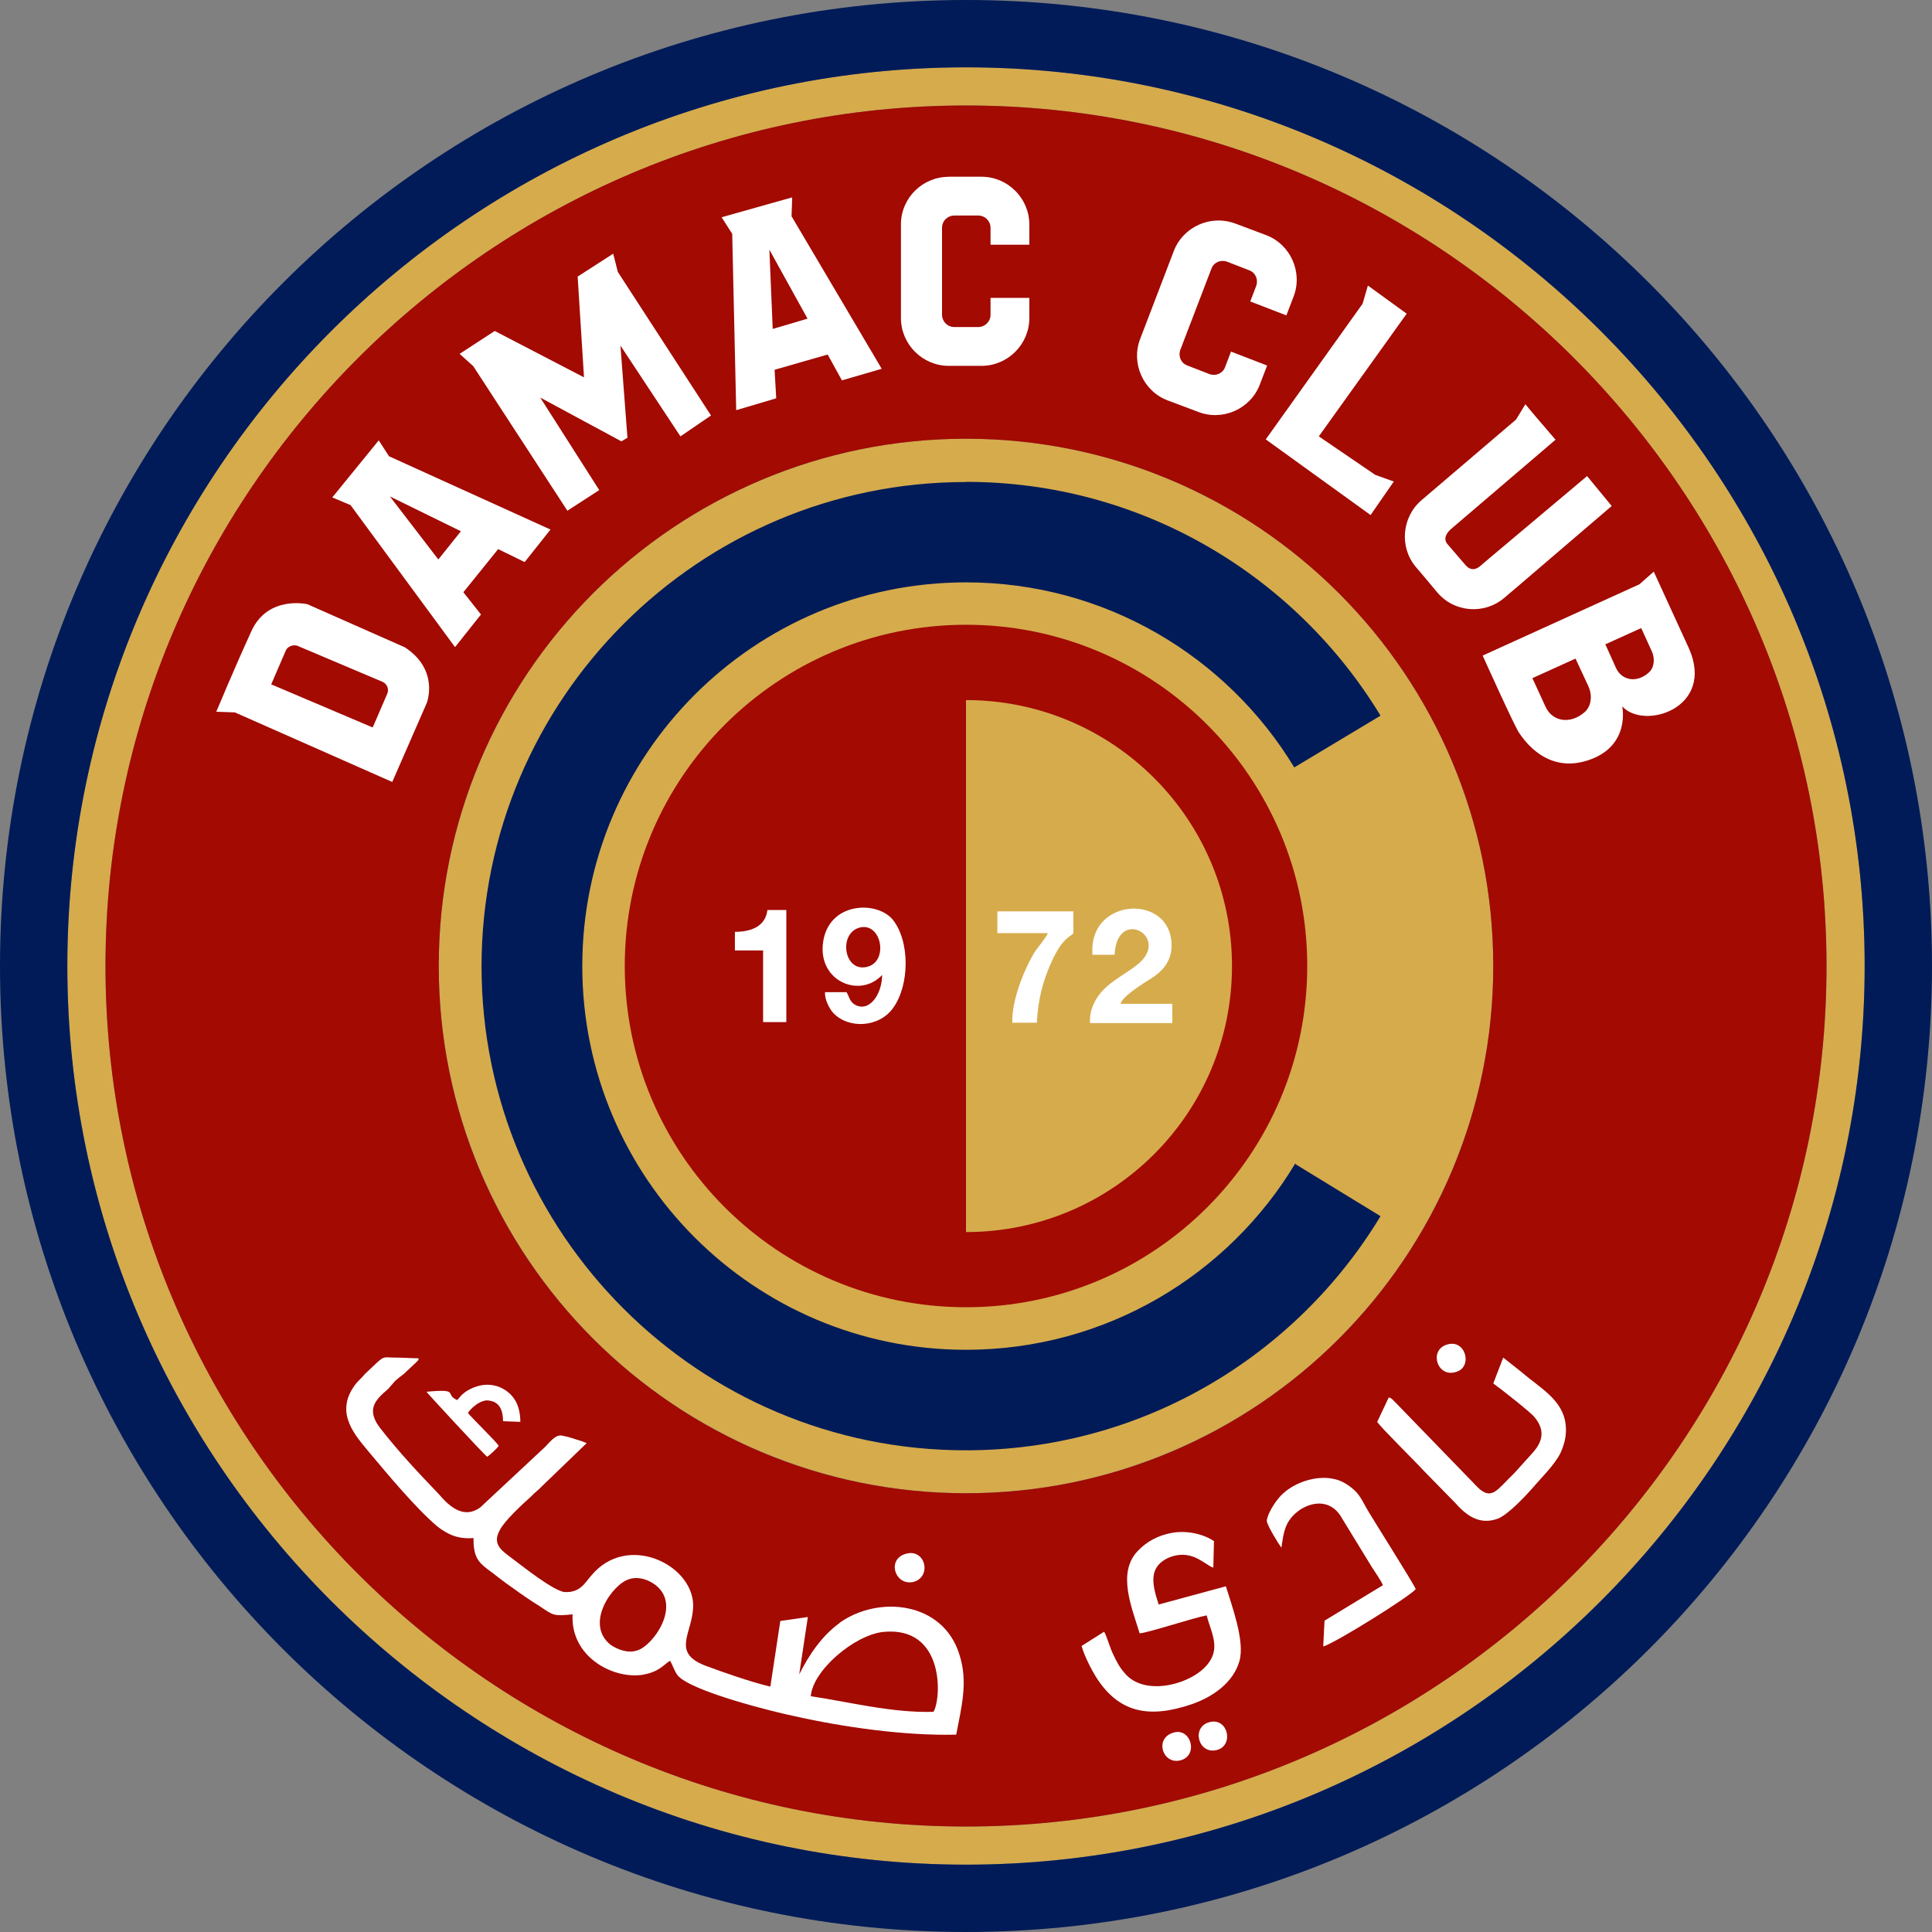
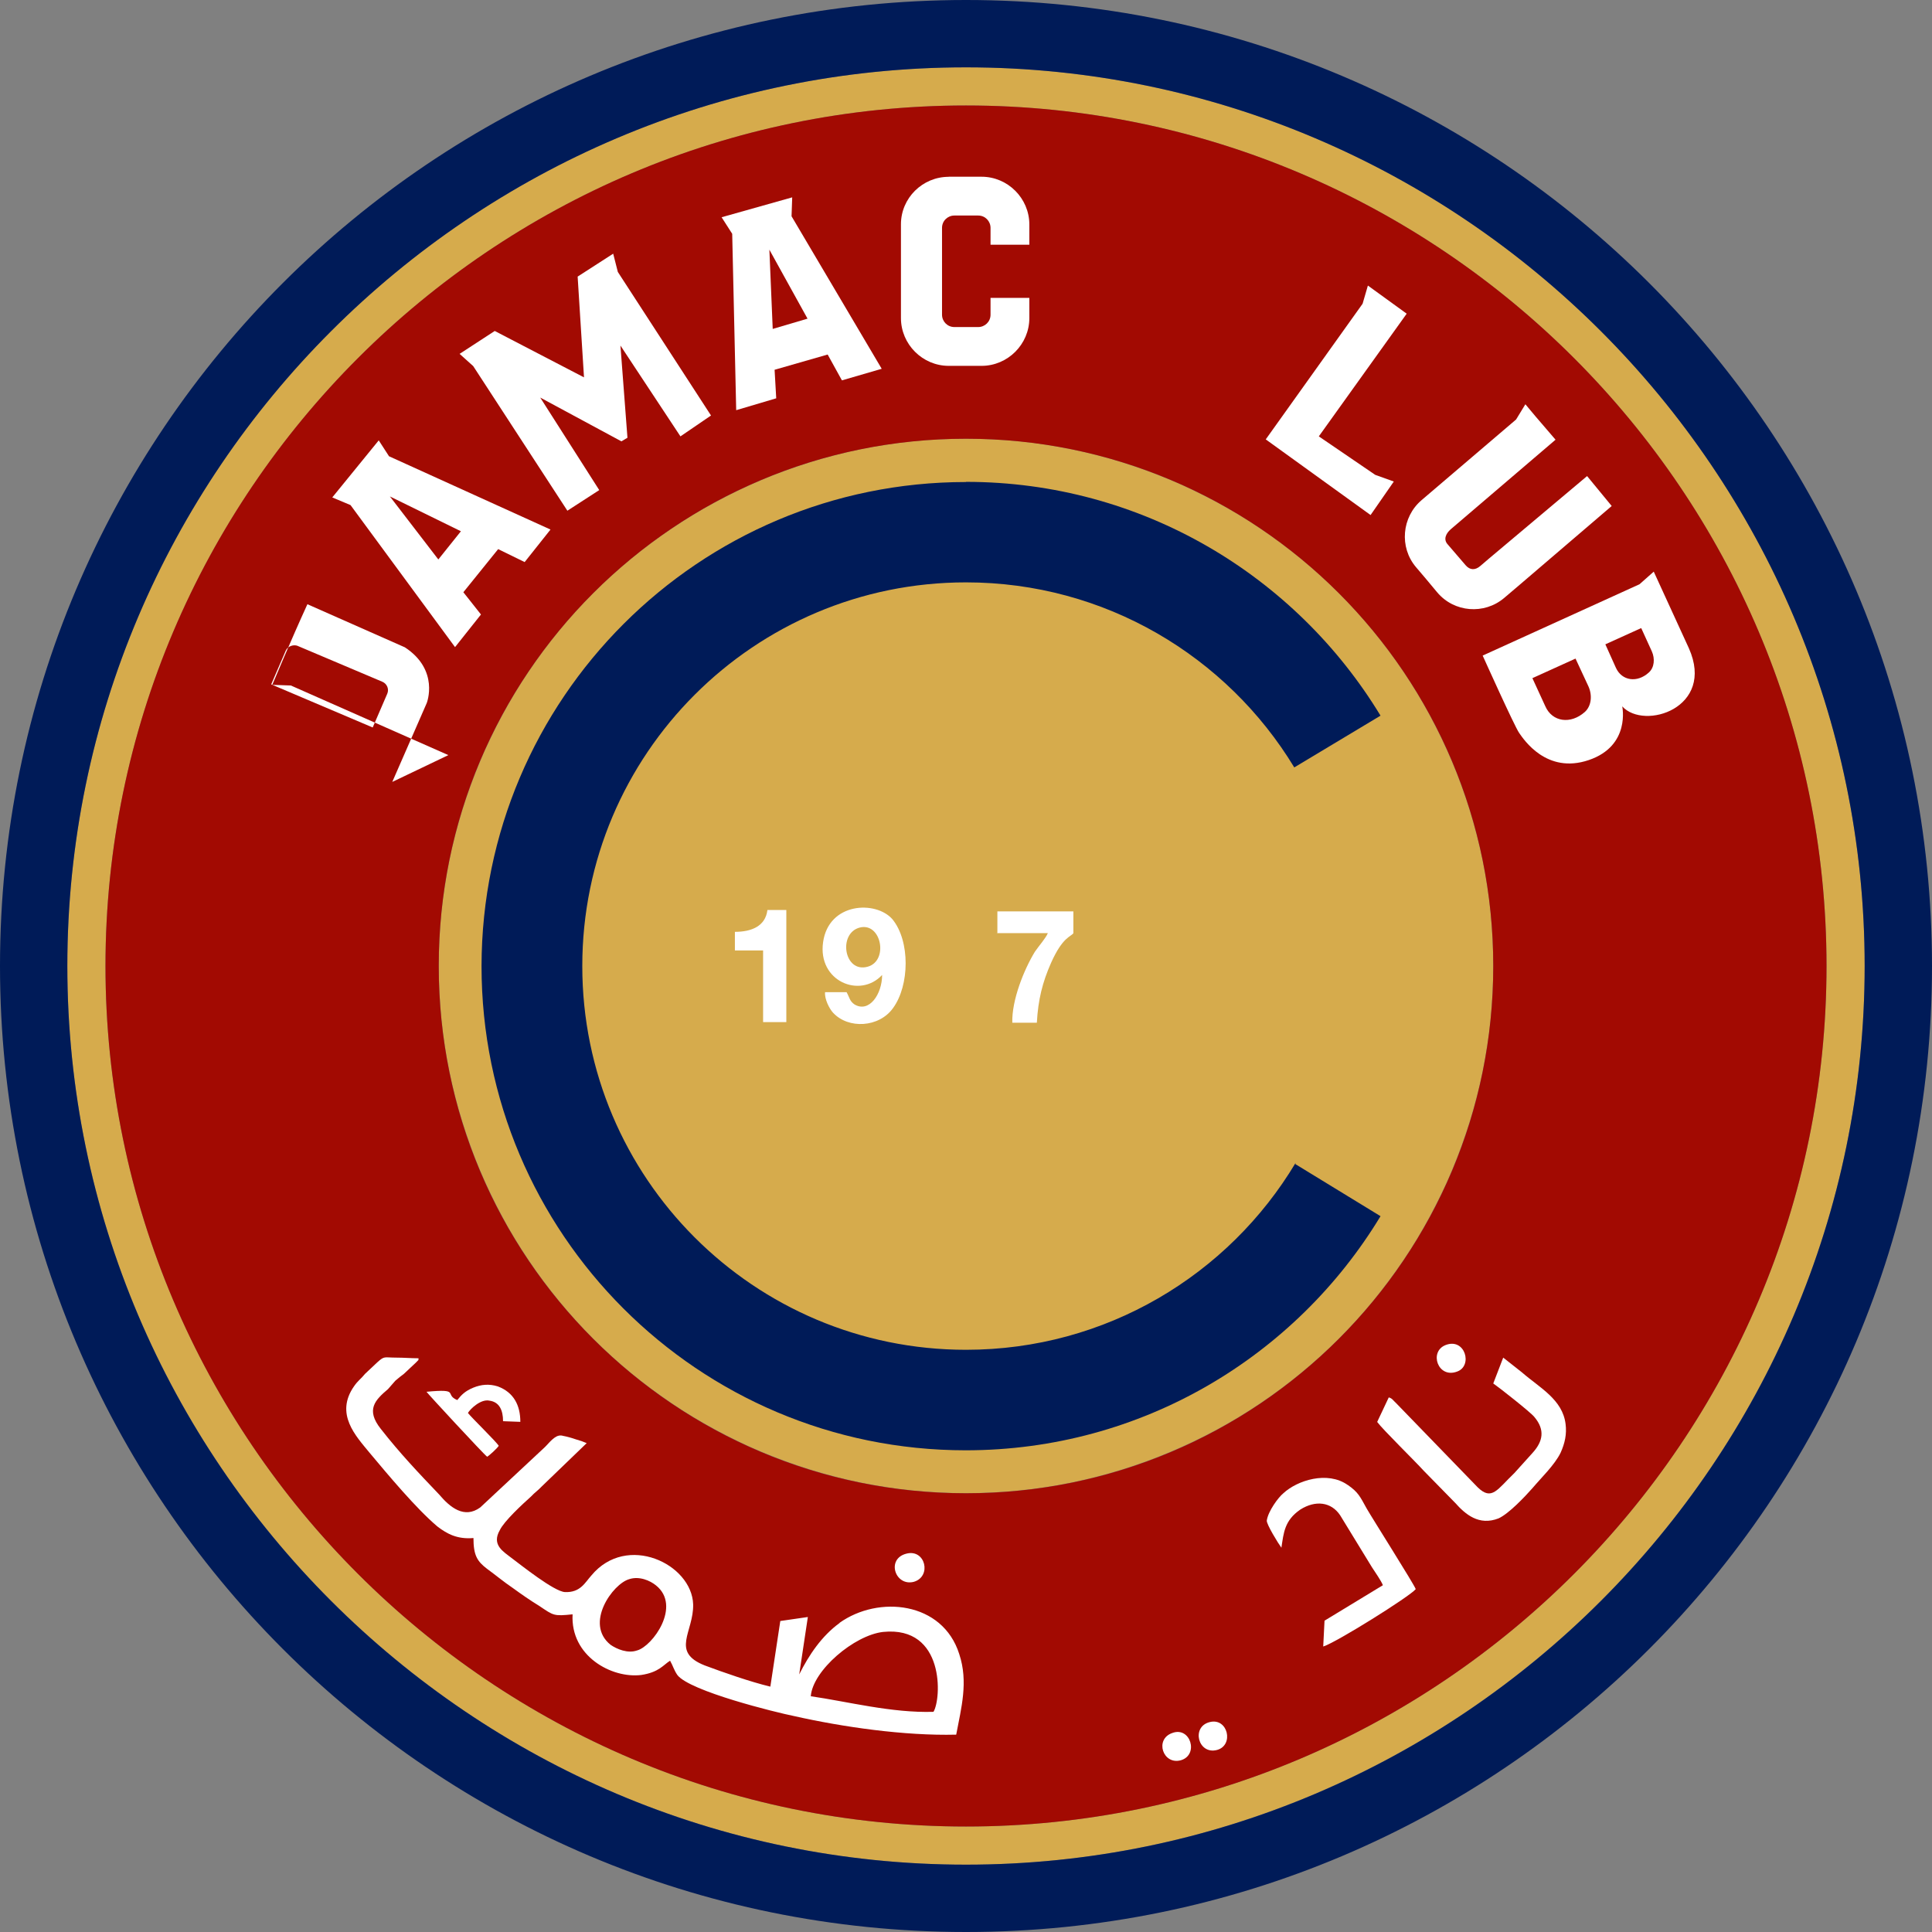
<svg xmlns="http://www.w3.org/2000/svg" id="Layer_1" viewBox="0 0 237 237">
  <rect x="0" y="0" width="237" height="237" fill="#808080" stroke="none" />
  <defs>
    <style>.cls-1,.cls-2{fill:#001b58;}.cls-3,.cls-4{fill:#a20a02;}.cls-5,.cls-4,.cls-2{fill-rule:evenodd;}.cls-5,.cls-6{fill:#fff;}.cls-7{fill:#d6ab4c;}</style>
  </defs>
  <path class="cls-7" d="M118.5,224.06c-58.13,0-105.56-47.43-105.56-105.56S60.37,12.94,118.5,12.94s105.56,47.43,105.56,105.56-47.43,105.56-105.56,105.56ZM118.5,8.26C57.77,8.26,8.26,57.81,8.26,118.5s49.55,110.24,110.24,110.24,110.24-49.55,110.24-110.24S179.23,8.26,118.5,8.26Z" />
  <path class="cls-7" d="M164.23,72.76c.75.75,1.48,1.51,2.19,2.3.71.78,1.4,1.59,2.07,2.4.67.82,1.32,1.65,1.95,2.5.63.85,1.24,1.72,1.83,2.6s1.15,1.77,1.7,2.68c.54.91,1.07,1.83,1.56,2.76.5.93.97,1.88,1.43,2.84.45.96.88,1.92,1.29,2.9.41.98.79,1.97,1.14,2.96.36,1,.69,2,1,3.01.31,1.01.59,2.03.85,3.06.26,1.03.49,2.06.7,3.1.21,1.04.39,2.08.54,3.13.16,1.05.28,2.1.39,3.15.1,1.05.18,2.11.23,3.17.05,1.06.08,2.12.08,3.17s-.03,2.12-.08,3.17c-.05,1.06-.13,2.11-.23,3.17-.1,1.05-.23,2.1-.39,3.15-.16,1.05-.34,2.09-.54,3.13-.21,1.04-.44,2.07-.7,3.1-.26,1.03-.54,2.05-.85,3.06-.31,1.01-.64,2.02-1,3.01-.36,1-.74,1.98-1.14,2.96-.41.98-.83,1.95-1.29,2.9s-.93,1.9-1.43,2.84c-.5.93-1.02,1.85-1.56,2.76-.54.91-1.11,1.8-1.7,2.68s-1.2,1.75-1.83,2.6c-.63.85-1.28,1.68-1.95,2.5-.67.82-1.36,1.62-2.07,2.4-.71.78-1.44,1.55-2.19,2.3-.75.75-1.51,1.48-2.3,2.19-.78.71-1.59,1.4-2.4,2.07-.82.67-1.65,1.32-2.5,1.95-.85.63-1.72,1.24-2.6,1.83-.88.59-1.77,1.15-2.68,1.7-.91.54-1.83,1.07-2.76,1.56-.93.5-1.88.97-2.84,1.43-.96.45-1.92.88-2.9,1.29-.98.41-1.97.79-2.96,1.14-1,.36-2,.69-3.01,1-1.01.31-2.03.59-3.06.85-1.03.26-2.06.49-3.1.7-1.04.21-2.08.39-3.13.54-1.05.16-2.1.28-3.15.39-1.05.1-2.11.18-3.17.23s-2.12.08-3.17.08-2.12-.03-3.17-.08c-1.06-.05-2.11-.13-3.17-.23-1.05-.1-2.1-.23-3.15-.39-1.05-.16-2.09-.34-3.13-.54-1.04-.21-2.07-.44-3.1-.7-1.03-.26-2.05-.54-3.06-.85-1.01-.31-2.02-.64-3.01-1-1-.36-1.98-.74-2.96-1.14-.98-.41-1.95-.83-2.9-1.29-.96-.45-1.9-.93-2.84-1.43-.93-.5-1.85-1.02-2.76-1.56-.91-.54-1.8-1.11-2.68-1.7-.88-.59-1.75-1.2-2.6-1.83-.85-.63-1.68-1.28-2.5-1.95-.82-.67-1.62-1.36-2.4-2.07-.78-.71-1.55-1.44-2.3-2.19-.75-.75-1.48-1.51-2.19-2.3-.71-.78-1.4-1.59-2.07-2.4-.67-.82-1.32-1.65-1.95-2.5-.63-.85-1.24-1.72-1.83-2.6s-1.15-1.77-1.7-2.68-1.07-1.83-1.56-2.76c-.5-.93-.97-1.88-1.43-2.84s-.88-1.92-1.29-2.9c-.41-.98-.79-1.97-1.14-2.96-.36-1-.69-2-1-3.01-.31-1.01-.59-2.03-.85-3.06-.26-1.03-.49-2.06-.7-3.1-.21-1.04-.39-2.08-.54-3.13-.16-1.05-.28-2.1-.39-3.15-.1-1.05-.18-2.11-.23-3.17-.05-1.06-.08-2.12-.08-3.17s.03-2.12.08-3.17c.05-1.06.13-2.11.23-3.17.1-1.05.23-2.1.39-3.15.16-1.05.34-2.09.54-3.13s.44-2.07.7-3.1c.26-1.03.54-2.05.85-3.06.31-1.01.64-2.02,1-3.01.36-1,.74-1.98,1.14-2.96s.83-1.95,1.29-2.9c.45-.96.93-1.9,1.43-2.84.5-.93,1.02-1.85,1.56-2.76.54-.91,1.11-1.8,1.7-2.68.59-.88,1.2-1.75,1.83-2.6.63-.85,1.28-1.68,1.95-2.5.67-.82,1.36-1.62,2.07-2.4.71-.78,1.44-1.55,2.19-2.3.75-.75,1.51-1.48,2.3-2.19.78-.71,1.59-1.4,2.4-2.07.82-.67,1.65-1.32,2.5-1.95.85-.63,1.72-1.24,2.6-1.83.88-.59,1.77-1.15,2.68-1.7.91-.54,1.83-1.07,2.76-1.56.93-.5,1.88-.97,2.84-1.43s1.92-.88,2.9-1.29c.98-.41,1.97-.79,2.96-1.14,1-.36,2-.69,3.01-1,1.01-.31,2.03-.59,3.06-.85,1.03-.26,2.06-.49,3.1-.7,1.04-.21,2.08-.39,3.13-.54,1.05-.16,2.1-.28,3.15-.39s2.11-.18,3.17-.23c1.06-.05,2.12-.08,3.17-.08,1.06,0,2.12.03,3.17.08s2.11.13,3.17.23c1.05.1,2.1.23,3.15.39,1.05.16,2.09.34,3.13.54,1.04.21,2.07.44,3.1.7,1.03.26,2.05.54,3.06.85,1.01.31,2.02.64,3.01,1,1,.36,1.98.74,2.96,1.14.98.41,1.95.83,2.9,1.29s1.9.93,2.84,1.43c.93.5,1.85,1.02,2.76,1.56.91.54,1.8,1.11,2.68,1.7.88.59,1.75,1.2,2.6,1.83.85.63,1.68,1.28,2.5,1.95.82.67,1.62,1.36,2.4,2.07.78.71,1.55,1.44,2.3,2.19Z" />
  <path class="cls-1" d="M118.5,228.74c-60.73,0-110.24-49.55-110.24-110.24S57.81,8.26,118.5,8.26s110.24,49.55,110.24,110.24-49.51,110.24-110.24,110.24ZM118.5,0C53.05,0,0,53.05,0,118.5s53.05,118.5,118.5,118.5,118.5-53.05,118.5-118.5S183.95,0,118.5,0h0Z" />
  <path class="cls-3" d="M118.5,183.18c-35.72,0-64.68-28.96-64.68-64.68s28.96-64.68,64.68-64.68,64.68,28.96,64.68,64.68-28.96,64.68-64.68,64.68ZM118.5,12.94C60.37,12.94,12.94,60.37,12.94,118.5s47.43,105.56,105.56,105.56,105.56-47.43,105.56-105.56S176.63,12.94,118.5,12.94Z" />
  <path class="cls-2" d="M118.5,59.11c21.56,0,40.44,11.51,50.85,28.68l-10.58,6.35c-8.26-13.63-23.23-22.7-40.27-22.7-25.99,0-47.07,21.07-47.07,47.07s21.07,47.07,47.07,47.07c17.17,0,32.22-9.19,40.44-22.94l-.04.16,10.45,6.39c-10.41,17.21-29.29,28.72-50.89,28.72-32.79,0-59.39-26.6-59.39-59.39.04-32.79,26.65-59.39,59.43-59.39h0Z" />
-   <path class="cls-4" d="M118.5,151.13v-65.25c18.02,0,32.63,14.6,32.63,32.63s-14.6,32.63-32.63,32.63ZM118.5,76.64c-23.11,0-41.86,18.75-41.86,41.86s18.75,41.86,41.86,41.86,41.86-18.75,41.86-41.86-18.75-41.86-41.86-41.86h0Z" />
  <path class="cls-6" d="M114.51,209.99c-5.13.16-10.54-1.26-15.05-1.91.24-3.17,5.33-7.49,8.87-7.89,7.61-.77,7.16,8.22,6.18,9.8h0ZM78.15,202.46c-1.14.41-2.48-.16-3.25-.69-3.25-2.6.28-7.49,2.28-8.05,1.22-.41,2.56.16,3.3.77,3.13,2.52-.41,7.44-2.32,7.97ZM103,199.09c-2.2,1.59-3.78,3.95-4.96,6.31l1.06-7.04-3.38.49-1.22,8.05c-2.4-.57-5.78-1.75-8.05-2.6-4.23-1.67-1.34-4.11-1.42-7.49-.16-4.96-8.14-8.79-12.49-3.54-.77.85-1.34,2.12-3.25,2.03-1.34-.08-5.41-3.34-6.55-4.19-.98-.77-2.48-1.59-1.42-3.42.53-1.1,2.77-3.17,3.82-4.11.45-.49.89-.77,1.34-1.26l5.49-5.29-.61-.24c-.28-.08-.53-.16-.77-.24-.45-.16-1.06-.33-1.51-.41-.77-.24-1.34.41-2.2,1.34l-7.97,7.44c-1.95,1.42-3.7,0-5.04-1.59-2.56-2.68-4.8-5.04-7.16-8.05-1.87-2.36-.69-3.54.89-4.88.28-.33.61-.69.89-1.02.37-.33.69-.57,1.06-.85l1.51-1.42c.28-.33.28-.16.28-.49-.89,0-1.79-.08-2.73-.08-1.51,0-1.42-.24-2.32.57l-1.51,1.42c-.45.57-.89.85-1.34,1.51-2.4,3.42.24,6.14,1.87,8.14,2.32,2.77,5.74,6.87,8.34,9.07,1.22.94,2.48,1.59,4.43,1.42,0,2.12.45,2.85,1.67,3.78,1.06.77,2.03,1.59,3.17,2.36,1.06.77,2.12,1.51,3.25,2.2,1.75,1.18,1.75,1.26,4.07,1.02-.28,5.13,4.8,7.89,8.42,7.44,2.2-.33,2.73-1.26,3.54-1.75.37.65.45,1.1.89,1.75,1.51,1.99,12.12,4.6,14.32,5.04,5.94,1.34,13.55,2.44,19.89,2.28.61-3.25,1.51-6.47.37-9.89-2.03-6.43-9.89-7.24-14.69-3.82h0Z" />
  <path class="cls-6" d="M112.11,194.04c2.2-.65,1.42-4.03-.89-3.46-2.56.61-1.42,4.07.89,3.46Z" />
  <path class="cls-6" d="M178.75,168.25c1.95-.69.98-4.19-1.42-3.25-2.07.81-.94,4.15,1.42,3.25Z" />
  <path class="cls-6" d="M165.32,182.16c-2.48-1.75-6.18-.57-7.89,1.02-.61.49-1.87,2.2-2.03,3.34-.08.41,1.42,2.85,1.79,3.34.28-1.83.37-3.34,2.32-4.68,1.87-1.18,3.78-.94,4.88.69l3.91,6.39c.37.57,1.14,1.67,1.34,2.2l-7.16,4.35-.16,3.17c1.59-.49,10.62-6.14,11.35-7.04-.24-.65-5.29-8.62-6.02-9.89-.81-1.46-1.02-1.99-2.32-2.89h0Z" />
  <path class="cls-6" d="M192.05,174.68c-.37-3.01-3.17-4.43-5.33-6.31l-2.32-1.83-1.22,3.17c.61.41,4.6,3.54,5.04,4.11,1.34,1.59,1.06,3.01-.24,4.43l-2.2,2.44c-2.12,2.03-2.77,3.46-4.52,1.75l-10.01-10.33c-.37-.33-.45-.57-.89-.69l-1.42,3.01c.69.94,4.52,4.68,5.74,6.02l1.95,1.99,1.87,1.91c1.26,1.42,2.93,2.85,5.33,1.91,1.26-.57,3.25-2.68,4.15-3.7,1.06-1.26,2.73-2.85,3.46-4.35.53-1.18.77-2.28.61-3.54Z" />
  <path class="cls-6" d="M148.4,211.25c-2.32.57-1.42,4.03.89,3.42,2.12-.57,1.34-3.99-.89-3.42Z" />
-   <path class="cls-6" d="M142.13,196.81c-.77-2.36-1.26-4.43.98-5.61.98-.49,2.12-.65,3.25-.24.98.33,2.03,1.26,2.48,1.34l.08-3.25c-1.26-.85-3.25-1.34-5.13-1.02-1.79.33-3.17,1.1-4.27,2.28-2.48,2.68-.69,6.87.28,10.05.81,0,6.63-1.91,8.22-2.2.53,2.03,1.67,3.86.28,5.78-1.79,2.6-7.89,4.35-10.37,1.26-.61-.69-.98-1.42-1.42-2.36-.37-.77-.69-1.99-1.06-2.68l-2.77,1.75c.28,1.1,1.22,2.93,1.75,3.78,2.85,4.52,6.63,5.13,11.84,3.34,2.64-.94,5.04-2.68,5.78-5.29.69-2.44-.98-6.87-1.67-9.15l-8.26,2.24Z" />
  <path class="cls-6" d="M143.8,212.59c-2.2.77-1.14,3.95,1.06,3.34,2.24-.65,1.18-4.19-1.06-3.34Z" />
  <path class="cls-5" d="M122.28,114.47h6.26c-.28.65-1.06,1.51-1.59,2.28-1.34,2.2-2.85,5.94-2.77,8.71h3.01c.16-2.85.69-4.96,1.75-7.36,1.42-3.17,2.4-3.17,2.73-3.62v-2.68h-9.32v2.68h-.08Z" />
-   <path class="cls-5" d="M137.46,123.1c.28-.94,3.01-2.6,3.78-3.09,1.22-.77,2.48-1.99,2.48-4.03,0-6.31-9.84-5.94-9.72.65v.49h2.73c.28-6.02,7.08-2.12,2.73,1.26-1.67,1.34-4.15,2.36-5.21,4.6-.37.69-.61,1.67-.53,2.52h10.09v-2.36h-6.35v-.04Z" />
  <path class="cls-5" d="M106.46,118.58c-2.93.85-3.7-4.11-.98-4.8,2.64-.65,3.54,4.07.98,4.8ZM100.97,115.57c-.69,4.8,4.52,6.96,7.24,4.03,0,2.36-1.59,4.68-3.38,3.62-.61-.41-.61-.85-.98-1.51h-2.64c-.08.85.53,2.03.98,2.52,1.87,2.03,5.65,1.83,7.36-.57,2.03-2.77,2.12-8.22-.08-10.9-2.03-2.32-7.81-2.07-8.5,2.81h0Z" />
  <path class="cls-5" d="M90.15,114.31v2.28h3.46v8.79h2.85v-13.75h-2.32c-.24,1.99-1.95,2.68-3.99,2.68h0Z" />
  <path class="cls-5" d="M56.1,171.75c-1.67-.69.45-1.42-3.78-1.02.08.16,7,7.65,7.44,7.97.28-.16,1.22-1.02,1.42-1.34-.28-.49-3.3-3.42-3.78-4.03.28-.49,1.59-1.75,2.64-1.51,1.22.16,1.67,1.18,1.67,2.52l2.12.08c0-2.03-.81-3.62-2.77-4.35-1.06-.33-2.03-.24-3.01.16-.98.41-1.42.85-1.95,1.51h0Z" />
-   <path class="cls-5" d="M36.53,79.24l10.37,4.39c.57.24.85.89.61,1.46l-1.79,4.15-12.45-5.29,1.79-4.15c.24-.53.94-.77,1.46-.57ZM48.12,95.92l4.23-9.68s1.59-4.03-2.68-6.83l-11.96-5.29s-4.84-1.14-6.87,3.3c-2.03,4.43-4.31,9.89-4.31,9.89l2.28.08,19.32,8.54Z" />
+   <path class="cls-5" d="M36.53,79.24l10.37,4.39c.57.24.85.89.61,1.46l-1.79,4.15-12.45-5.29,1.79-4.15c.24-.53.94-.77,1.46-.57ZM48.12,95.92l4.23-9.68s1.59-4.03-2.68-6.83l-11.96-5.29c-2.03,4.43-4.31,9.89-4.31,9.89l2.28.08,19.32,8.54Z" />
  <path class="cls-5" d="M56.54,65.17l-2.77,3.46-5.94-7.73,8.71,4.27ZM55.81,79.37l-12.81-17.41-2.24-.94,5.7-7,1.26,1.95,19.81,8.99-3.17,3.99-3.25-1.59-4.27,5.29,2.16,2.73-3.17,3.99Z" />
  <polygon class="cls-5" points="60.69 40.6 71.64 46.29 70.86 33.93 75.22 31.12 75.79 33.36 87.22 50.97 83.47 53.53 76.11 42.39 76.97 53.7 76.23 54.14 66.27 48.77 73.51 60.12 69.6 62.65 58.05 44.91 56.38 43.41 60.69 40.6" />
  <path class="cls-5" d="M99.06,39.09l-4.27,1.26-.41-9.72,4.68,8.46ZM90.31,50.32l-.49-21.64-1.3-2.03,8.66-2.44-.08,2.32,11.06,18.71-4.88,1.42-1.75-3.17-6.51,1.87.2,3.5-4.92,1.46Z" />
  <path class="cls-5" d="M116.38,21.68h4.03c3.21,0,5.86,2.64,5.86,5.86v2.48h-4.76v-2.07c0-.81-.65-1.51-1.51-1.51h-2.93c-.81,0-1.51.65-1.51,1.51v10.66c0,.81.65,1.51,1.51,1.51h2.93c.81,0,1.51-.65,1.51-1.51v-2.07h4.76v2.48c0,3.21-2.64,5.86-5.86,5.86h-4.03c-3.21,0-5.86-2.64-5.86-5.86v-11.51c0-3.21,2.64-5.82,5.86-5.82h0Z" />
-   <path class="cls-5" d="M151.53,27.42l3.78,1.42c3.01,1.14,4.52,4.56,3.38,7.53l-.89,2.32-4.43-1.71.73-1.91c.28-.77-.08-1.63-.85-1.91l-2.73-1.06c-.77-.28-1.63.08-1.91.85l-3.82,9.97c-.28.77.08,1.63.85,1.91l2.73,1.06c.77.28,1.63-.08,1.91-.85l.73-1.91,4.43,1.71-.89,2.32c-1.14,3.01-4.56,4.52-7.53,3.38l-3.78-1.42c-3.01-1.14-4.52-4.56-3.38-7.53l4.11-10.74c1.14-3.05,4.56-4.56,7.57-3.42h0Z" />
  <polygon class="cls-5" points="168.7 58.25 161.78 53.53 172.56 38.48 167.8 35.03 167.15 37.26 155.27 53.9 168.13 63.18 170.98 59.07 168.7 58.25" />
  <path class="cls-5" d="M197.7,62.08l-11.31,9.68-1.87,1.59c-2.44,2.07-6.14,1.79-8.22-.69l-1.46-1.75-1.14-1.34c-2.07-2.44-1.75-6.14.69-8.22l11.59-9.89,1.14-1.87,1.22,1.46,2.48,2.89-12.85,10.98c-.61.53-.94,1.26-.37,1.87l2.2,2.56c.53.61,1.18.61,1.79.08l1.1-.94,12-10.09,3.01,3.66Z" />
  <path class="cls-5" d="M193.27,80.79l-5.29,2.4,1.59,3.46c.85,1.91,3.09,2.24,4.84.69.81-.73.94-2.03.45-3.13l-1.59-3.42ZM201.32,77.05l-4.39,1.99,1.3,2.89c.73,1.59,2.6,1.87,4.03.57.69-.61.77-1.71.37-2.6l-1.3-2.85ZM202.87,70.13l4.31,9.4c3.25,7.32-5.49,10.09-8.18,7.12,0,0,1.06,4.84-4.11,6.59-5.17,1.75-7.97-2.52-8.54-3.34-.57-.81-4.47-9.48-4.47-9.48l19.24-8.75,1.75-1.55Z" />
</svg>